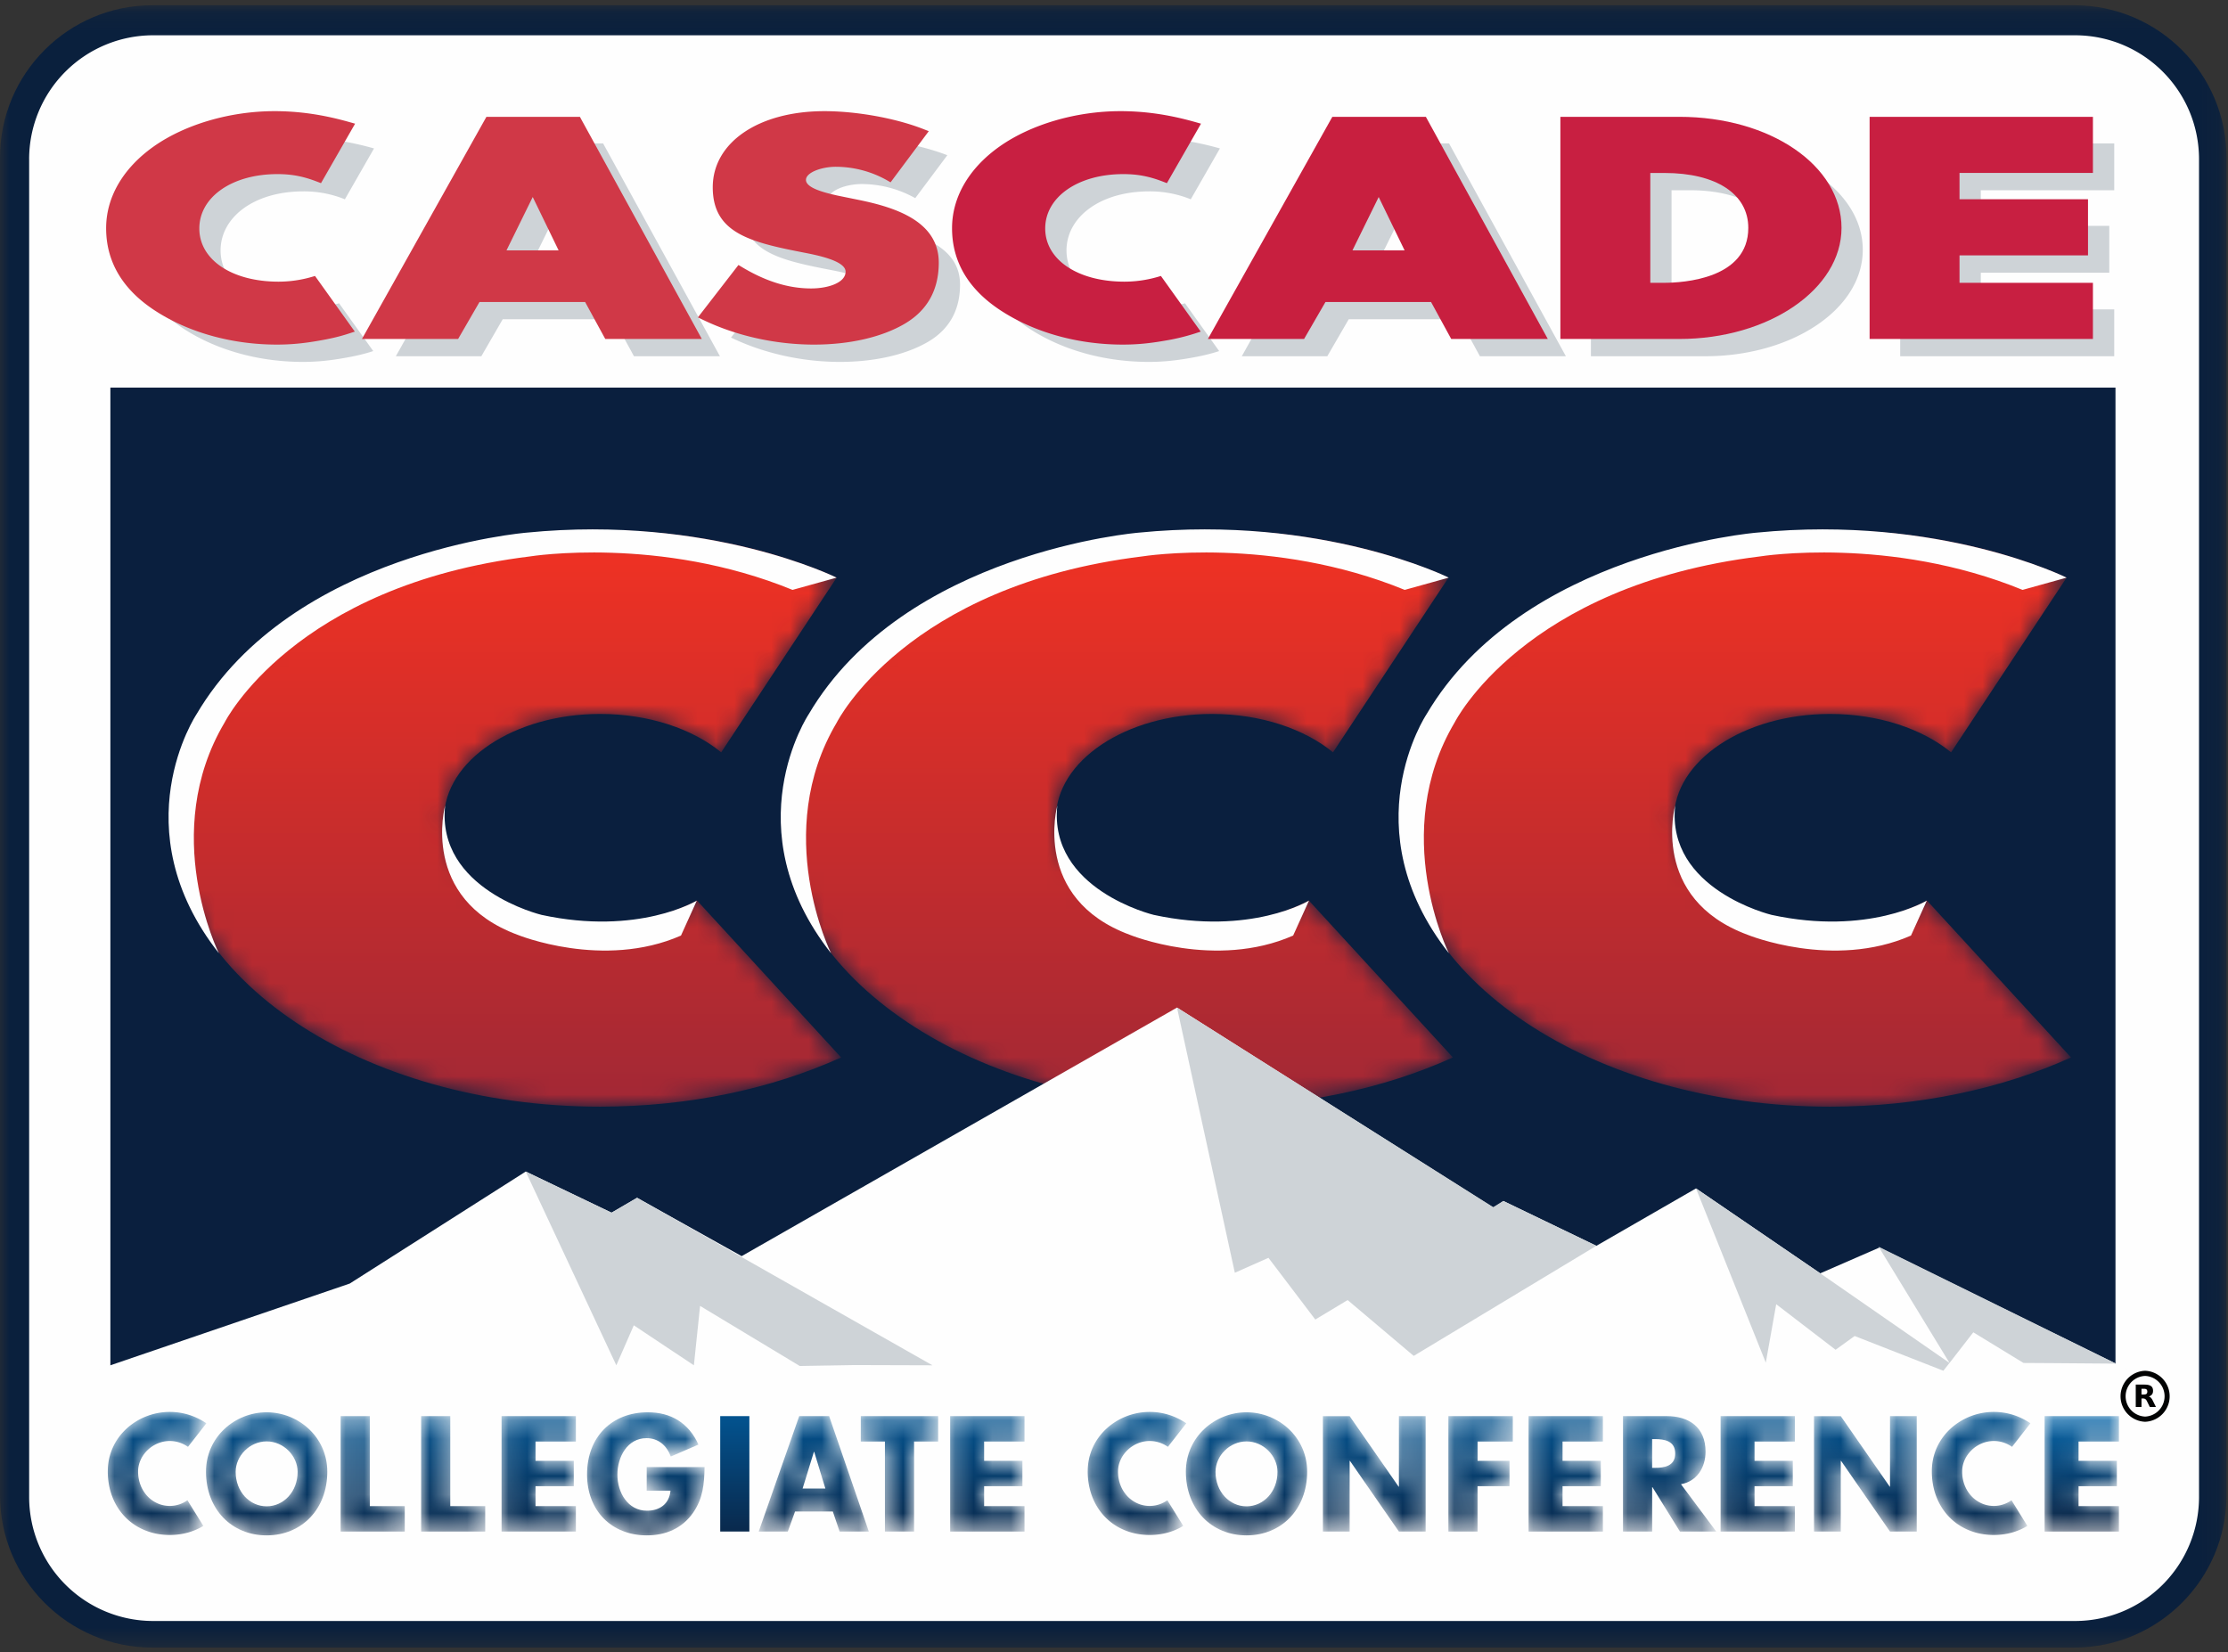
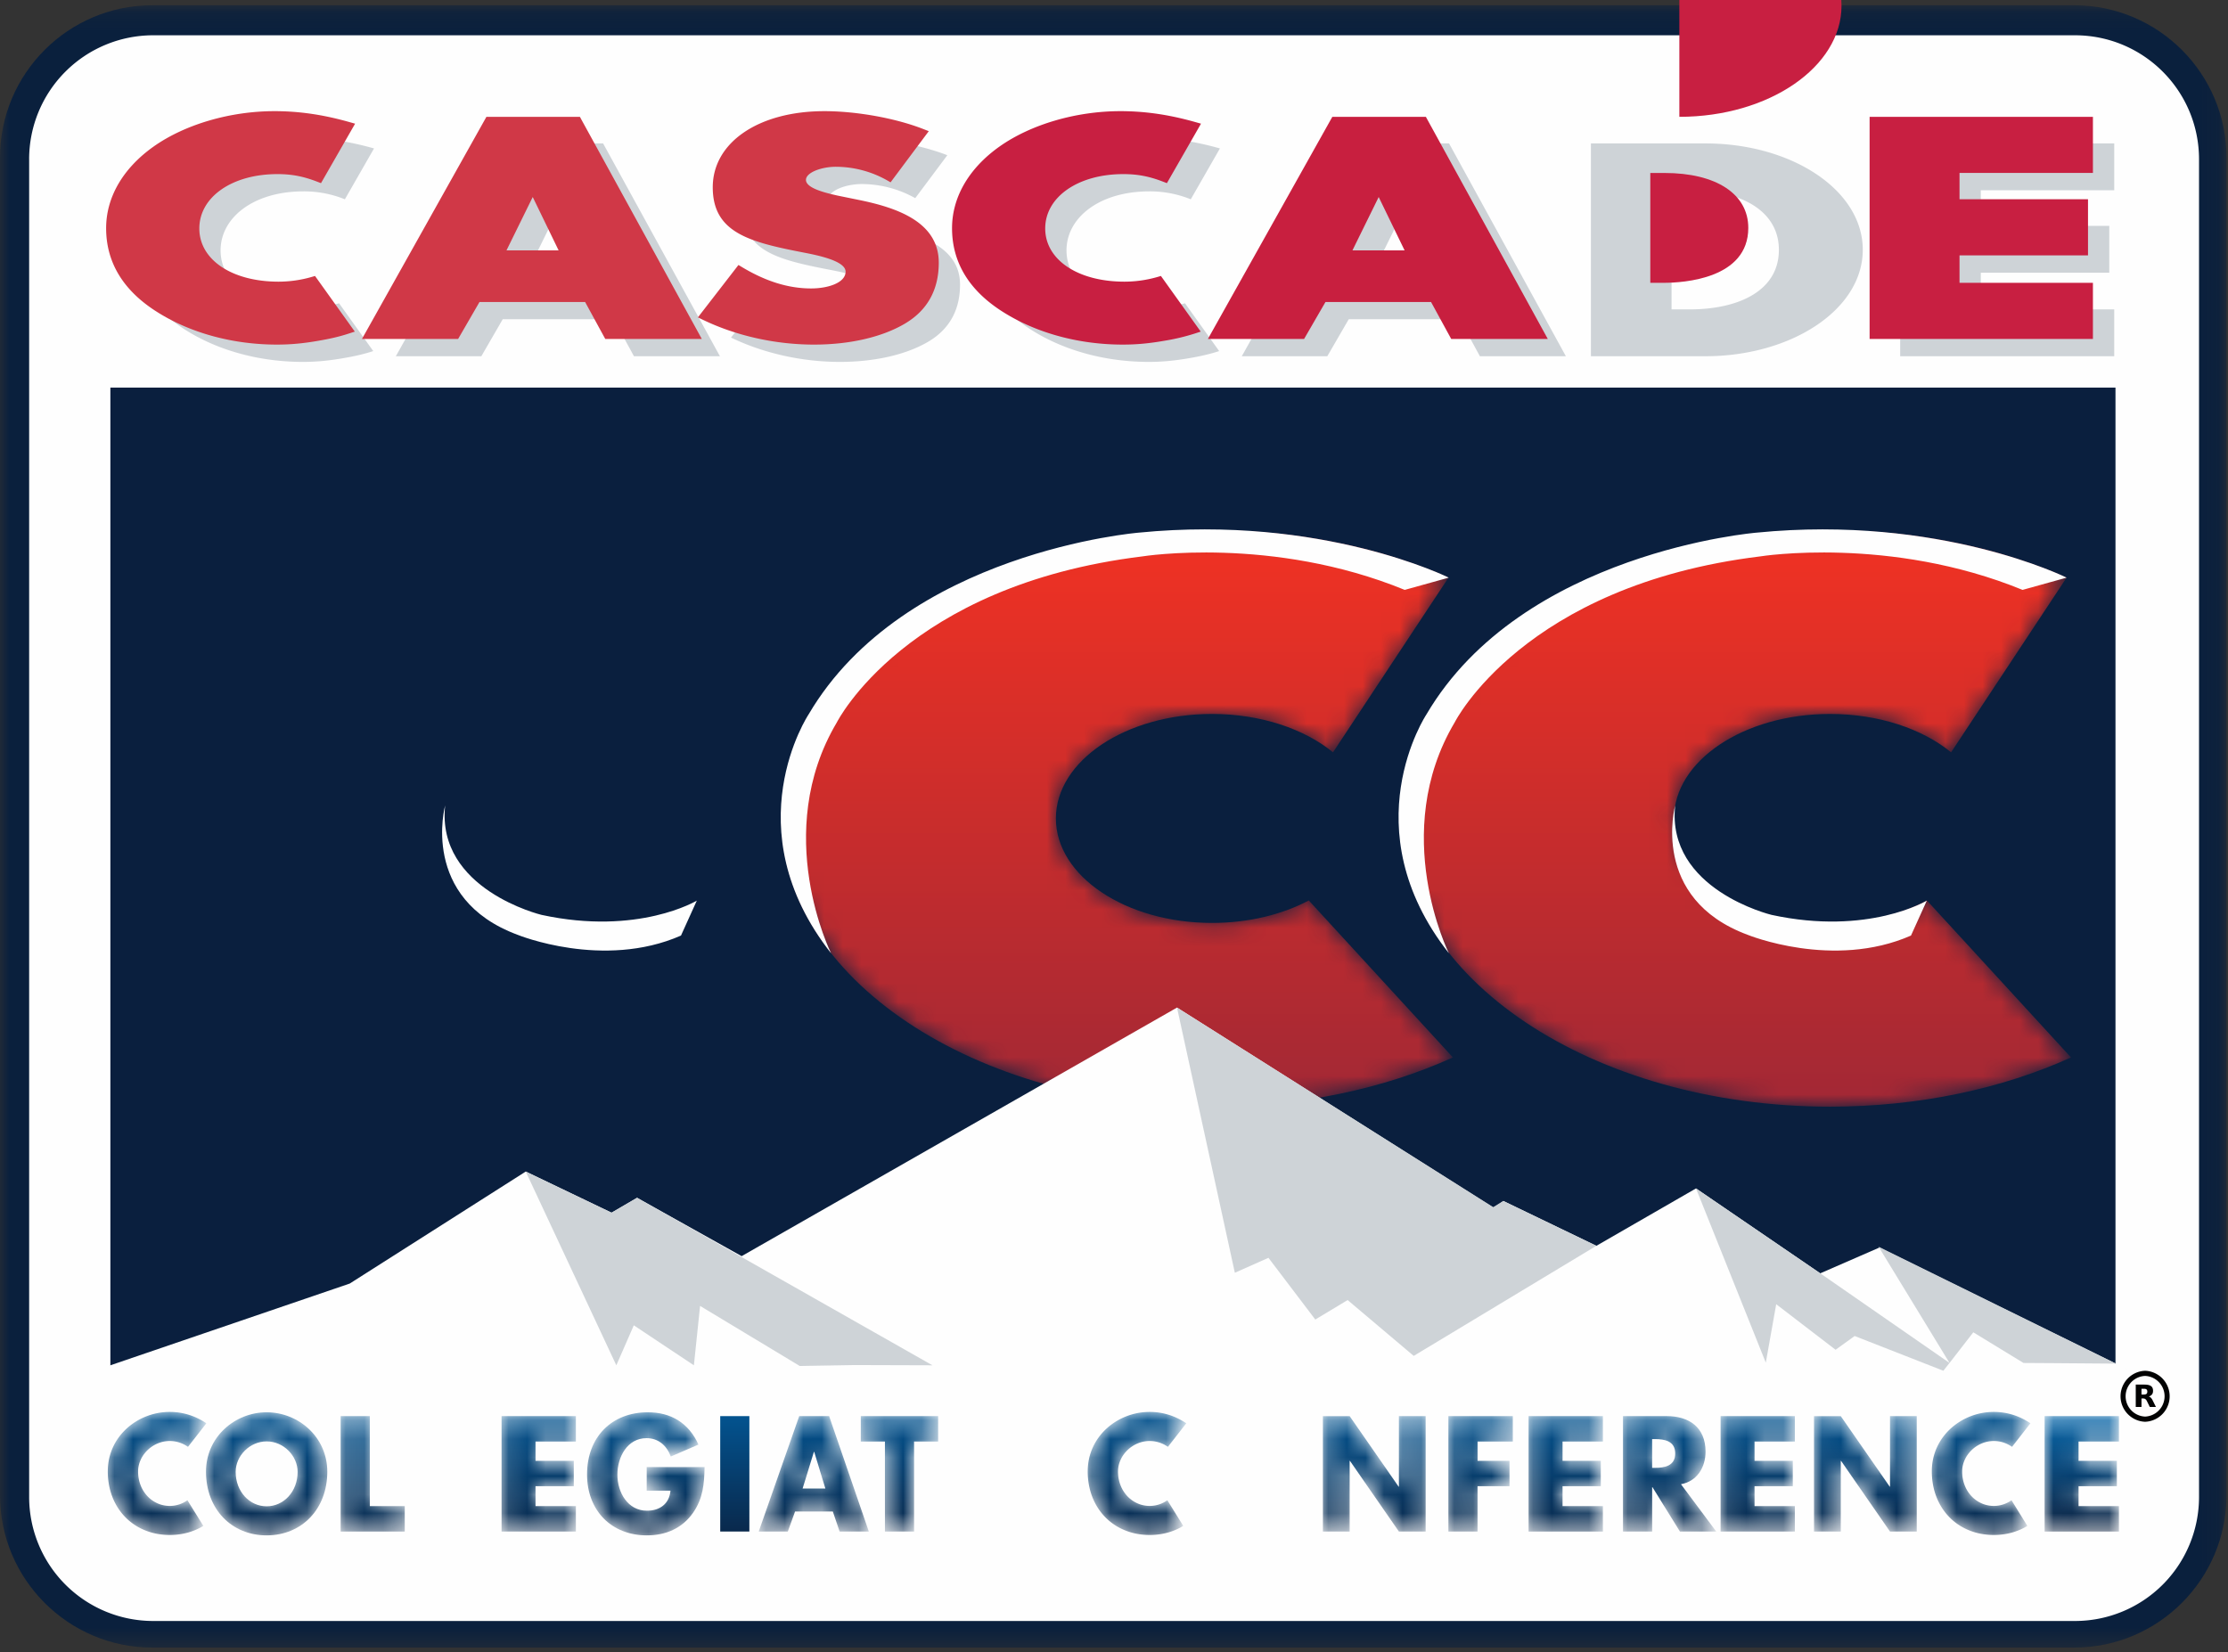
<svg xmlns="http://www.w3.org/2000/svg" xmlns:xlink="http://www.w3.org/1999/xlink" width="120" height="89">
  <rect width="100%" height="100%" fill="#333333" stroke="none" />
  <defs>
    <path id="a" d="M0 .115h119.92v88.47H0z" />
    <path d="M.057 3.261c0 2.013 1.37 3.431 3.267 3.431 1.895 0 3.266-1.418 3.266-3.43 0-1.88-1.567-3.2-3.266-3.2-1.7 0-3.267 1.32-3.267 3.2m1.598.008c0-.858.753-1.64 1.669-1.64.915 0 1.668.782 1.668 1.64 0 1.072-.753 1.856-1.668 1.856-.916 0-1.669-.784-1.669-1.856" id="c" />
    <path d="M.191 3.261c0 2.013 1.37 3.431 3.266 3.431 1.895 0 3.266-1.418 3.266-3.43 0-1.88-1.566-3.2-3.266-3.2S.191 1.383.191 3.263m1.597.008c0-.858.753-1.64 1.67-1.64.914 0 1.667.782 1.667 1.64 0 1.072-.753 1.856-1.668 1.856-.916 0-1.669-.784-1.669-1.856" id="f" />
    <path d="M.145 3.24c0 2.011 1.402 3.431 3.34 3.431.68 0 1.295-.175 1.806-.49L4.435 4.8c-.272.194-.599.306-.95.306-.938 0-1.707-.784-1.707-1.857 0-.857.77-1.64 1.707-1.64.365 0 .703.119.981.314L5.454.656a3.469 3.469 0 00-1.97-.614C1.747.042.146 1.36.146 3.24" id="i" />
    <path d="M.282 3.24c0 2.011 1.401 3.431 3.339 3.431.68 0 1.295-.175 1.807-.49L4.572 4.8c-.272.194-.6.306-.951.306-.937 0-1.707-.784-1.707-1.857 0-.857.77-1.64 1.707-1.64.365 0 .704.119.982.314L5.59.656A3.471 3.471 0 003.62.042C1.884.042.283 1.36.283 3.24" id="l" />
    <path d="M.18 3.24c0 2.011 1.402 3.431 3.34 3.431.681 0 1.295-.175 1.806-.49L4.471 4.8c-.272.194-.599.306-.95.306-.938 0-1.707-.784-1.707-1.857 0-.857.77-1.64 1.706-1.64.365 0 .703.119.981.314L5.49.656A3.467 3.467 0 003.52.042C1.781.042.18 1.36.18 3.24" id="o" />
    <path id="r" d="M.235.268v6.218h3.452v-1.37H1.805V.268z" />
    <path id="u" d="M.04.268v6.218h3.452v-1.37H1.61V.268z" />
    <path d="M.204 3.41c0 1.953 1.322 3.282 3.22 3.282 1.01 0 1.9-.371 2.492-1.221.536-.774.6-1.55.617-2.457H3.416v1.27h1.282c-.064.717-.585 1.08-1.266 1.08-1.033 0-1.594-.98-1.594-1.946 0-.948.537-1.963 1.57-1.963.632 0 1.09.397 1.306.99l1.49-.643C5.683.64 4.723.062 3.48.062 1.533.063.204 1.39.204 3.41" id="x" />
    <path d="M2.291.268L.11 6.486h1.567l.39-1.08h2.033l.367 1.08H6.04L3.902.268h-1.61zm.791 1.922h.015L3.7 4.169H2.473l.61-1.979z" id="B" />
    <path id="E" d="M.23.268v1.37H1.53v4.848h1.57V1.637h1.297V.268z" />
    <path id="H" d="M.18.268v6.218h1.571V4.044h1.721V2.677h-1.72v-1.04H3.65V.268z" />
    <path d="M.245.268v6.218h1.57V4.094h.015l1.482 2.392h1.955l-1.9-2.549c.858-.156 1.323-.898 1.323-1.755C4.69.854 3.786.268 2.592.268H.245zm1.57 1.237h.152c.512 0 1.09.1 1.09.776 0 .675-.578.774-1.09.774h-.153v-1.55z" id="K" />
    <path id="N" d="M.124.268v6.218h4.002v-1.37H1.952V4.044h2.062V2.677H1.952v-1.04h2.174V.268z" />
    <path id="Q" d="M.029.268v6.218h4.003v-1.37H1.857V4.044H3.92V2.677H1.857v-1.04h2.175V.268z" />
    <path id="T" d="M.255.268v6.218h4.002v-1.37H2.084V4.044h2.06V2.677h-2.06v-1.04h2.173V.268z" />
    <path id="W" d="M.233.268v6.218h4.004v-1.37H2.062V4.044h2.063V2.677H2.062v-1.04h2.175V.268z" />
    <path id="Z" d="M.127.268v6.218H4.13v-1.37H1.956V4.044h2.062V2.677H1.956v-1.04H4.13V.268z" />
    <path id="ac" d="M4.154.268V4.07H4.14L1.502.27H.06v6.217h1.442v-3.81h.014l2.638 3.81h1.44V.268z" />
    <path id="af" d="M4.307.268V4.07h-.014L1.655.27H.214v6.217h1.44v-3.81h.015l2.638 3.81h1.44V.268z" />
-     <path d="M.069 15.62c0 8.575 10.387 15.525 23.202 15.525 4.807 0 9.272-.976 12.975-2.651l-7.763-8.457c-1.432.758-3.244 1.21-5.212 1.21-4.643 0-8.41-2.52-8.41-5.628 0-3.109 3.767-5.629 8.41-5.629 2.627 0 4.974.806 6.516 2.067L36.01 2.64C32.353 1.028 27.977.09 23.271.09 10.456.091.069 7.044.069 15.62" id="ai" />
    <path d="M.191 15.62c0 8.575 10.387 15.525 23.202 15.525 4.807 0 9.272-.976 12.975-2.651l-7.763-8.457c-1.432.758-3.244 1.21-5.212 1.21-4.643 0-8.41-2.52-8.41-5.628 0-3.109 3.767-5.629 8.41-5.629 2.626 0 4.974.806 6.516 2.067l6.224-9.417C32.475 1.028 28.099.09 23.393.09 10.578.091.19 7.044.19 15.62" id="al" />
    <path d="M.085 15.62c0 8.575 10.388 15.525 23.202 15.525 4.808 0 9.273-.976 12.975-2.651L28.5 20.037c-1.433.758-3.245 1.21-5.213 1.21-4.643 0-8.409-2.52-8.409-5.628 0-3.109 3.766-5.629 8.409-5.629 2.626 0 4.974.806 6.516 2.067l6.224-9.417C32.369 1.028 27.993.09 23.287.09 10.473.091.085 7.044.085 15.62" id="ao" />
    <linearGradient x1="49.999%" y1="117.07%" x2="49.999%" y2="-30.519%" id="d">
      <stop stop-color="#0B203E" offset="0%" />
      <stop stop-color="#0062A7" offset="100%" />
    </linearGradient>
    <linearGradient x1="49.999%" y1="117.07%" x2="49.999%" y2="-30.519%" id="g">
      <stop stop-color="#0B203E" offset="0%" />
      <stop stop-color="#0062A7" offset="100%" />
    </linearGradient>
    <linearGradient x1="50.001%" y1="117.391%" x2="50.001%" y2="-30.201%" id="j">
      <stop stop-color="#0B203E" offset="0%" />
      <stop stop-color="#0062A7" offset="100%" />
    </linearGradient>
    <linearGradient x1="50.001%" y1="117.391%" x2="50.001%" y2="-30.201%" id="m">
      <stop stop-color="#0B203E" offset="0%" />
      <stop stop-color="#0062A7" offset="100%" />
    </linearGradient>
    <linearGradient x1="50.003%" y1="117.391%" x2="50.003%" y2="-30.201%" id="p">
      <stop stop-color="#0B203E" offset="0%" />
      <stop stop-color="#0062A7" offset="100%" />
    </linearGradient>
    <linearGradient x1="49.996%" y1="121.518%" x2="49.996%" y2="-35.852%" id="s">
      <stop stop-color="#0B203E" offset="0%" />
      <stop stop-color="#0062A7" offset="100%" />
    </linearGradient>
    <linearGradient x1="50.001%" y1="121.518%" x2="50.001%" y2="-35.852%" id="v">
      <stop stop-color="#0B203E" offset="0%" />
      <stop stop-color="#0062A7" offset="100%" />
    </linearGradient>
    <linearGradient x1="50.001%" y1="117.07%" x2="50.001%" y2="-30.519%" id="y">
      <stop stop-color="#0B203E" offset="0%" />
      <stop stop-color="#0062A7" offset="100%" />
    </linearGradient>
    <linearGradient x1="50.002%" y1="121.518%" x2="50.002%" y2="-35.852%" id="A">
      <stop stop-color="#0B203E" offset="0%" />
      <stop stop-color="#0062A7" offset="100%" />
    </linearGradient>
    <linearGradient x1="50%" y1="121.518%" x2="50%" y2="-35.852%" id="C">
      <stop stop-color="#0B203E" offset="0%" />
      <stop stop-color="#0062A7" offset="100%" />
    </linearGradient>
    <linearGradient x1="50.002%" y1="121.518%" x2="50.002%" y2="-35.852%" id="F">
      <stop stop-color="#0B203E" offset="0%" />
      <stop stop-color="#0062A7" offset="100%" />
    </linearGradient>
    <linearGradient x1="50.002%" y1="121.518%" x2="50.002%" y2="-35.852%" id="I">
      <stop stop-color="#0B203E" offset="0%" />
      <stop stop-color="#0062A7" offset="100%" />
    </linearGradient>
    <linearGradient x1="50.002%" y1="121.518%" x2="50.002%" y2="-35.852%" id="L">
      <stop stop-color="#0B203E" offset="0%" />
      <stop stop-color="#0062A7" offset="100%" />
    </linearGradient>
    <linearGradient x1="50%" y1="121.518%" x2="50%" y2="-35.852%" id="O">
      <stop stop-color="#0B203E" offset="0%" />
      <stop stop-color="#0062A7" offset="100%" />
    </linearGradient>
    <linearGradient x1="50.002%" y1="99.998%" x2="50.002%" y2="-.002%" id="R">
      <stop stop-color="#0B203E" offset="0%" />
      <stop stop-color="#0062A7" offset="100%" />
    </linearGradient>
    <linearGradient x1="49.996%" y1="121.518%" x2="49.996%" y2="-35.852%" id="U">
      <stop stop-color="#0B203E" offset="0%" />
      <stop stop-color="#0062A7" offset="100%" />
    </linearGradient>
    <linearGradient x1="50.004%" y1="121.518%" x2="50.004%" y2="-35.852%" id="X">
      <stop stop-color="#0B203E" offset="0%" />
      <stop stop-color="#0062A7" offset="100%" />
    </linearGradient>
    <linearGradient x1="49.997%" y1="121.518%" x2="49.997%" y2="-35.852%" id="aa">
      <stop stop-color="#0B203E" offset="0%" />
      <stop stop-color="#0062A7" offset="100%" />
    </linearGradient>
    <linearGradient x1="50.003%" y1="121.518%" x2="50.003%" y2="-35.852%" id="ad">
      <stop stop-color="#0B203E" offset="0%" />
      <stop stop-color="#0062A7" offset="100%" />
    </linearGradient>
    <linearGradient x1="50.001%" y1="121.518%" x2="50.001%" y2="-35.852%" id="ag">
      <stop stop-color="#0B203E" offset="0%" />
      <stop stop-color="#0062A7" offset="100%" />
    </linearGradient>
    <linearGradient x1="50%" y1="99.42%" x2="50%" y2="5.58%" id="aj">
      <stop stop-color="#A22835" offset="0%" />
      <stop stop-color="#ED3124" offset="100%" />
    </linearGradient>
    <linearGradient x1="50%" y1="99.42%" x2="50%" y2="5.58%" id="am">
      <stop stop-color="#A22835" offset="0%" />
      <stop stop-color="#ED3124" offset="100%" />
    </linearGradient>
  </defs>
  <g fill="none" fill-rule="evenodd">
    <g transform="translate(0 .168)">
      <mask id="b" fill="#fff">
        <use xlink:href="#a" />
      </mask>
      <path d="M111.715.115H8.205C3.68.115 0 3.795 0 8.32v72.06c0 4.525 3.68 8.206 8.204 8.206h103.51c4.525 0 8.206-3.68 8.206-8.205V8.319c0-4.524-3.68-8.204-8.205-8.204" fill="#0A203D" mask="url(#b)" />
    </g>
    <path d="M1.569 8.58a6.679 6.679 0 016.68-6.679h103.51c3.69 0 6.68 2.99 6.68 6.68v72.06a6.68 6.68 0 01-6.68 6.68H8.25a6.68 6.68 0 01-6.68-6.68V8.58z" fill="#FEFEFE" />
    <path d="M18.575 10.736a5.836 5.836 0 00-2.24-.427c-2.659 0-4.454 1.399-4.454 3.179 0 1.81 1.819 3.118 4.52 3.118.636 0 1.273-.096 1.862-.268l1.84 2.574c-.577.189-1.088.291-1.6.38-.718.125-1.402.203-2.19.203-2.326 0-4.54-.608-6.269-1.689-1.837-1.14-2.681-2.631-2.681-4.334 0-1.566.864-3.07 2.46-4.196 1.64-1.155 4.008-1.857 6.357-1.857 1.396 0 2.68.214 3.965.577l-1.57 2.74zM64.135 10.736a5.838 5.838 0 00-2.239-.427c-2.659 0-4.454 1.399-4.454 3.179 0 1.81 1.818 3.118 4.52 3.118.636 0 1.272-.096 1.862-.268l1.84 2.574c-.578.189-1.089.291-1.6.38-.719.125-1.402.203-2.192.203-2.325 0-4.54-.608-6.267-1.689-1.838-1.14-2.682-2.631-2.682-4.334 0-1.566.865-3.07 2.46-4.196 1.64-1.155 4.009-1.857 6.358-1.857 1.396 0 2.679.214 3.964.577l-1.57 2.74zM30.112 11.267h-.043l-1.796 3.65h3.612l-1.773-3.65zm-3.035 5.93l-1.152 1.993H21.32l6.424-11.465h4.739l6.292 11.465h-4.63l-1.086-1.992h-5.981zM49.295 10.674a5.93 5.93 0 00-2.881-.76c-.796 0-1.859.319-1.859.958 0 .669 1.174.928 1.927 1.095l1.107.228c2.326.472 4.119 1.277 4.119 3.134 0 1.14-.398 2.31-1.727 3.087-1.307.76-3.058 1.079-4.741 1.079-2.103 0-4.163-.488-5.868-1.31l1.86-2.4c1.085.651 2.37 1.186 3.853 1.186 1.019 0 2.105-.352 2.105-1.155 0-.838-1.706-1.127-2.635-1.31-2.727-.53-4.52-1.018-4.52-3.239 0-2.326 2.414-3.848 5.76-3.848 1.683 0 3.743.366 5.228.943l-1.728 2.312zM75.676 11.267h-.044l-1.795 3.65h3.61l-1.77-3.65zm-3.033 5.93l-1.155 1.993h-4.605l6.42-11.465h4.742l6.293 11.465h-4.63l-1.087-1.992h-5.978zM90.03 16.667h.972c2.592 0 4.809-.975 4.809-3.21 0-2.053-1.971-3.208-4.761-3.208h-1.02v6.418zm-4.343-8.941h6.16c4.649 0 8.482 2.507 8.482 5.731 0 3.226-3.854 5.733-8.483 5.733h-6.159V7.726zM106.686 10.249v1.917h6.92v2.524h-6.92v1.977h7.186v2.523h-11.528V7.726h11.528v2.523z" fill="#CED3D7" />
    <path d="M14.939 9.379c.771 0 1.394.118 2.148.41l.202.077.107-.186 1.57-2.739.16-.279-.31-.087c-1.417-.4-2.699-.587-4.033-.587-2.381 0-4.812.71-6.501 1.9-1.654 1.17-2.566 2.733-2.566 4.404 0 1.865.942 3.395 2.8 4.547 1.78 1.112 4.053 1.724 6.4 1.724.733 0 1.421-.063 2.233-.206.492-.085 1.032-.19 1.636-.388l.326-.106-.2-.278-1.84-2.574-.104-.145-.17.05a6.459 6.459 0 01-1.793.257c-2.512 0-4.268-1.178-4.268-2.865 0-1.697 1.768-2.929 4.203-2.929" fill="#D03847" />
    <path d="M60.499 9.379c.772 0 1.394.118 2.15.41l.2.077.107-.186 1.57-2.739.16-.279-.309-.087c-1.417-.4-2.699-.587-4.033-.587-2.382 0-4.812.71-6.502 1.9-1.655 1.17-2.565 2.733-2.565 4.404 0 1.866.942 3.395 2.8 4.547 1.78 1.112 4.052 1.724 6.399 1.724.733 0 1.421-.063 2.234-.206a11.313 11.313 0 001.636-.388l.325-.106-.199-.278-1.841-2.574-.104-.145-.17.05a6.457 6.457 0 01-1.792.257c-2.513 0-4.27-1.178-4.27-2.865 0-1.697 1.769-2.929 4.204-2.929" fill="#C81F41" />
    <path d="M30.087 13.487H27.28l1.413-2.874 1.394 2.874zm1.218-7.064l-.071-.13h-5.035l-.072.128-6.423 11.466-.21.373H24.674l.072-.125 1.08-1.867h5.688l1.015 1.862.072.13H37.8l-.203-.37-6.293-11.467zM46.241 10.767l-1.106-.226a.304.304 0 01-.02-.004c-.597-.135-1.706-.385-1.706-.845 0-.405.849-.708 1.608-.708a5.65 5.65 0 012.757.727l.193.11.132-.178 1.728-2.314.197-.263-.307-.12c-1.495-.582-3.583-.958-5.32-.958-3.538 0-6.008 1.686-6.008 4.1 0 2.384 1.869 2.927 4.721 3.482l.14.028c.744.144 2.293.445 2.293 1.036 0 .594-.933.904-1.855.904-1.217 0-2.436-.376-3.724-1.15l-.191-.114-.137.177-1.858 2.401-.19.245.279.134c1.781.859 3.903 1.332 5.976 1.332 1.906 0 3.635-.395 4.867-1.113 1.23-.716 1.852-1.827 1.852-3.302 0-2.22-2.309-2.973-4.32-3.381" fill="#D03847" />
    <path d="M75.65 13.487h-2.807l1.413-2.874 1.395 2.874zm1.218-7.064l-.071-.13H71.76l-.072.128-6.422 11.466-.209.373H70.237l.073-.125 1.08-1.867h5.686l1.016 1.862.071.13h5.202l-.204-.37-6.293-11.467z" fill="#C81F3F" />
-     <path d="M94.163 12.275c0 2.747-3.488 2.96-4.557 2.96h-.721V9.318h.768c2.782 0 4.51 1.133 4.51 2.958M90.45 6.293h-6.408V18.26h6.408c4.816 0 8.734-2.685 8.734-5.985 0-3.355-3.836-5.982-8.734-5.982M112.475 6.293h-11.778V18.26h12.028v-3.024h-7.185v-1.479h6.92v-3.023h-6.92V9.316h7.185V6.293z" fill="#C81F41" />
+     <path d="M94.163 12.275c0 2.747-3.488 2.96-4.557 2.96h-.721V9.318h.768c2.782 0 4.51 1.133 4.51 2.958M90.45 6.293h-6.408h6.408c4.816 0 8.734-2.685 8.734-5.985 0-3.355-3.836-5.982-8.734-5.982M112.475 6.293h-11.778V18.26h12.028v-3.024h-7.185v-1.479h6.92v-3.023h-6.92V9.316h7.185V6.293z" fill="#C81F41" />
    <g transform="translate(11.038 76.017)">
      <mask id="e" fill="#fff">
        <use xlink:href="#c" />
      </mask>
      <path d="M.057 3.261c0 2.013 1.37 3.431 3.267 3.431 1.895 0 3.266-1.418 3.266-3.43 0-1.88-1.567-3.2-3.266-3.2-1.7 0-3.267 1.32-3.267 3.2m1.598.008c0-.858.753-1.64 1.669-1.64.915 0 1.668.782 1.668 1.64 0 1.072-.753 1.856-1.668 1.856-.916 0-1.669-.784-1.669-1.856" fill="url(#d)" mask="url(#e)" />
    </g>
    <g transform="translate(63.68 76.017)">
      <mask id="h" fill="#fff">
        <use xlink:href="#f" />
      </mask>
-       <path d="M.191 3.261c0 2.013 1.37 3.431 3.266 3.431 1.895 0 3.266-1.418 3.266-3.43 0-1.88-1.566-3.2-3.266-3.2S.191 1.383.191 3.263m1.597.008c0-.858.753-1.64 1.67-1.64.914 0 1.667.782 1.667 1.64 0 1.072-.753 1.856-1.668 1.856-.916 0-1.669-.784-1.669-1.856" fill="url(#g)" mask="url(#h)" />
    </g>
    <g transform="translate(5.66 76.017)">
      <mask id="k" fill="#fff">
        <use xlink:href="#i" />
      </mask>
      <path d="M.145 3.24c0 2.011 1.402 3.431 3.34 3.431.68 0 1.295-.175 1.806-.49L4.435 4.8c-.272.194-.599.306-.95.306-.938 0-1.707-.784-1.707-1.857 0-.857.77-1.64 1.707-1.64.365 0 .703.119.981.314L5.454.656a3.469 3.469 0 00-1.97-.614C1.747.042.146 1.36.146 3.24" fill="url(#j)" mask="url(#k)" />
    </g>
    <g transform="translate(58.302 76.017)">
      <mask id="n" fill="#fff">
        <use xlink:href="#l" />
      </mask>
      <path d="M.282 3.24c0 2.011 1.401 3.431 3.339 3.431.68 0 1.295-.175 1.807-.49L4.572 4.8c-.272.194-.6.306-.951.306-.937 0-1.707-.784-1.707-1.857 0-.857.77-1.64 1.707-1.64.365 0 .704.119.982.314L5.59.656A3.471 3.471 0 003.62.042C1.884.042.283 1.36.283 3.24" fill="url(#m)" mask="url(#n)" />
    </g>
    <g transform="translate(103.868 76.017)">
      <mask id="q" fill="#fff">
        <use xlink:href="#o" />
      </mask>
      <path d="M.18 3.24c0 2.011 1.402 3.431 3.34 3.431.681 0 1.295-.175 1.806-.49L4.471 4.8c-.272.194-.599.306-.95.306-.938 0-1.707-.784-1.707-1.857 0-.857.77-1.64 1.706-1.64.365 0 .703.119.981.314L5.49.656A3.467 3.467 0 003.52.042C1.781.042.18 1.36.18 3.24" fill="url(#p)" mask="url(#q)" />
    </g>
    <g transform="translate(18.113 76.017)">
      <mask id="t" fill="#fff">
        <use xlink:href="#r" />
      </mask>
      <path fill="url(#s)" mask="url(#t)" d="M.235.268v6.218h3.452v-1.37H1.805V.268z" />
    </g>
    <g transform="translate(22.642 76.017)">
      <mask id="w" fill="#fff">
        <use xlink:href="#u" />
      </mask>
-       <path fill="url(#v)" mask="url(#w)" d="M.04.268v6.218h3.452v-1.37H1.61V.268z" />
    </g>
    <g transform="translate(31.415 76.017)">
      <mask id="z" fill="#fff">
        <use xlink:href="#x" />
      </mask>
      <path d="M.204 3.41c0 1.953 1.322 3.282 3.22 3.282 1.01 0 1.9-.371 2.492-1.221.536-.774.6-1.55.617-2.457H3.416v1.27h1.282c-.064.717-.585 1.08-1.266 1.08-1.033 0-1.594-.98-1.594-1.946 0-.948.537-1.963 1.57-1.963.632 0 1.09.397 1.306.99l1.49-.643C5.683.64 4.723.062 3.48.062 1.533.063.204 1.39.204 3.41" fill="url(#y)" mask="url(#z)" />
    </g>
    <path fill="url(#A)" d="M38.791 82.502h1.57v-6.217h-1.57z" />
    <g transform="translate(40.755 76.017)">
      <mask id="D" fill="#fff">
        <use xlink:href="#B" />
      </mask>
      <path d="M2.291.268L.11 6.486h1.567l.39-1.08h2.033l.367 1.08H6.04L3.902.268h-1.61zm.791 1.922h.015L3.7 4.169H2.473l.61-1.979z" fill="url(#C)" mask="url(#D)" />
    </g>
    <g transform="translate(46.132 76.017)">
      <mask id="G" fill="#fff">
        <use xlink:href="#E" />
      </mask>
      <path fill="url(#F)" mask="url(#G)" d="M.23.268v1.37H1.53v4.848h1.57V1.637h1.297V.268z" />
    </g>
    <g transform="translate(77.83 76.017)">
      <mask id="J" fill="#fff">
        <use xlink:href="#H" />
      </mask>
      <path fill="url(#I)" mask="url(#J)" d="M.18.268v6.218h1.571V4.044h1.721V2.677h-1.72v-1.04H3.65V.268z" />
    </g>
    <g transform="translate(87.17 76.017)">
      <mask id="M" fill="#fff">
        <use xlink:href="#K" />
      </mask>
      <path d="M.245.268v6.218h1.57V4.094h.015l1.482 2.392h1.955l-1.9-2.549c.858-.156 1.323-.898 1.323-1.755C4.69.854 3.786.268 2.592.268H.245zm1.57 1.237h.152c.512 0 1.09.1 1.09.776 0 .675-.578.774-1.09.774h-.153v-1.55z" fill="url(#L)" mask="url(#M)" />
    </g>
    <g transform="translate(92.547 76.017)">
      <mask id="P" fill="#fff">
        <use xlink:href="#N" />
      </mask>
      <path fill="url(#O)" mask="url(#P)" d="M.124.268v6.218h4.002v-1.37H1.952V4.044h2.062V2.677H1.952v-1.04h2.174V.268z" />
    </g>
    <g transform="translate(110.094 76.017)">
      <mask id="S" fill="#fff">
        <use xlink:href="#Q" />
      </mask>
      <path fill="url(#R)" mask="url(#S)" d="M.029.268v6.218h4.003v-1.37H1.857V4.044H3.92V2.677H1.857v-1.04h2.175V.268z" />
    </g>
    <g transform="translate(82.075 76.017)">
      <mask id="V" fill="#fff">
        <use xlink:href="#T" />
      </mask>
      <path fill="url(#U)" mask="url(#V)" d="M.255.268v6.218h4.002v-1.37H2.084V4.044h2.06V2.677h-2.06v-1.04h2.173V.268z" />
    </g>
    <g transform="translate(50.943 76.017)">
      <mask id="Y" fill="#fff">
        <use xlink:href="#W" />
      </mask>
-       <path fill="url(#X)" mask="url(#Y)" d="M.233.268v6.218h4.004v-1.37H2.062V4.044h2.063V2.677H2.062v-1.04h2.175V.268z" />
    </g>
    <g transform="translate(26.887 76.017)">
      <mask id="ab" fill="#fff">
        <use xlink:href="#Z" />
      </mask>
      <path fill="url(#aa)" mask="url(#ab)" d="M.127.268v6.218H4.13v-1.37H1.956V4.044h2.062V2.677H1.956v-1.04H4.13V.268z" />
    </g>
    <g transform="translate(97.642 76.017)">
      <mask id="ae" fill="#fff">
        <use xlink:href="#ac" />
      </mask>
      <path fill="url(#ad)" mask="url(#ae)" d="M4.154.268V4.07H4.14L1.502.27H.06v6.217h1.442v-3.81h.014l2.638 3.81h1.44V.268z" />
    </g>
    <g transform="translate(71.038 76.017)">
      <mask id="ah" fill="#fff">
        <use xlink:href="#af" />
      </mask>
      <path fill="url(#ag)" mask="url(#ah)" d="M4.307.268V4.07h-.014L1.655.27H.214v6.217h1.44v-3.81h.015l2.638 3.81h1.44V.268z" />
    </g>
    <path fill="#0A1F3E" d="M5.945 73.849H113.94v-52.97H5.945z" />
    <g transform="translate(9.057 28.47)">
      <mask id="ak" fill="#fff">
        <use xlink:href="#ai" />
      </mask>
      <path d="M.069 15.62c0 8.575 10.387 15.525 23.202 15.525 4.807 0 9.272-.976 12.975-2.651l-7.763-8.457c-1.432.758-3.244 1.21-5.212 1.21-4.643 0-8.41-2.52-8.41-5.628 0-3.109 3.767-5.629 8.41-5.629 2.627 0 4.974.806 6.516 2.067L36.01 2.64C32.353 1.028 27.977.09 23.271.09 10.456.091.069 7.044.069 15.62" fill="url(#aj)" mask="url(#ak)" />
    </g>
    <g transform="translate(41.887 28.47)">
      <mask id="an" fill="#fff">
        <use xlink:href="#al" />
      </mask>
      <path d="M.191 15.62c0 8.575 10.387 15.525 23.202 15.525 4.807 0 9.272-.976 12.975-2.651l-7.763-8.457c-1.432.758-3.244 1.21-5.212 1.21-4.643 0-8.41-2.52-8.41-5.628 0-3.109 3.767-5.629 8.41-5.629 2.626 0 4.974.806 6.516 2.067l6.224-9.417C32.475 1.028 28.099.09 23.393.09 10.578.091.19 7.044.19 15.62" fill="url(#am)" mask="url(#an)" />
    </g>
    <g transform="translate(75.283 28.47)">
      <mask id="ap" fill="#fff">
        <use xlink:href="#ao" />
      </mask>
      <path d="M.085 15.62c0 8.575 10.388 15.525 23.202 15.525 4.808 0 9.273-.976 12.975-2.651L28.5 20.037c-1.433.758-3.245 1.21-5.213 1.21-4.643 0-8.409-2.52-8.409-5.628 0-3.109 3.766-5.629 8.409-5.629 2.626 0 4.974.806 6.516 2.067l6.224-9.417C32.369 1.028 27.993.09 23.287.09 10.473.091.085 7.044.085 15.62" fill="url(#aj)" mask="url(#ap)" />
    </g>
    <g>
      <path fill="#FEFEFE" d="M5.264 73.78l13.573-4.636 9.48-6.034 4.621 2.216 1.375-.802 5.632 3.143 23.449-13.39 17.052 10.785.525-.366 5.01 2.415 5.366-3.092 6.692 4.574 3.182-1.387 14.987 7.36v1.006H5.241z" />
      <path fill="#CED3D7" d="M106.282 71.77l2.705 1.652 1.63.01 3.357.026-12.792-6.298 3.82 6.261zM91.347 64.02l6.692 4.573 6.962 4.828-.333.42-4.777-1.871-1.027.741-3.198-2.454-.56 3.148zM85.98 67.11l-5.009-2.413-.549.33-17.028-10.75 3.115 14.285 1.81-.805 2.523 3.325 1.742-1.049 3.559 3.008zM28.316 63.11l4.879 10.438.942-2.154 3.236 2.154.333-3.2 5.37 3.237 2.954-.05 4.191.013-15.908-9.025-1.375.803z" />
      <path d="M37.531 48.515s-3.146 1.9-8.363.769c0 0-5.676-1.361-5.192-5.895 0 0-1.385 5.013 3.907 6.97 0 0 4.602 1.881 8.795.039l.853-1.883z" fill="#FEFEFE" />
-       <path d="M45.058 31.117s-6.827-3.4-16.693-2.424c0 0-12.629 1.023-17.783 9.788 0 0-4.082 6.136 1.207 12.87 0 0-3.234-6.475.315-12.441 0 0 3.705-7.378 16.457-8.938 0 0 6.99-1.12 14.125 1.805l2.372-.66zM70.502 48.515s-3.146 1.9-8.362.769c0 0-5.676-1.361-5.192-5.895 0 0-1.386 5.013 3.907 6.97 0 0 4.601 1.881 8.794.039l.853-1.883z" fill="#FEFEFE" />
      <path d="M78.03 31.117s-6.827-3.4-16.694-2.424c0 0-12.628 1.023-17.783 9.788 0 0-4.081 6.136 1.208 12.87 0 0-3.234-6.475.314-12.441 0 0 3.705-7.378 16.457-8.938 0 0 6.99-1.12 14.126 1.805l2.371-.66zM103.779 48.515s-3.146 1.9-8.363.769c0 0-5.676-1.361-5.191-5.895 0 0-1.386 5.013 3.907 6.97 0 0 4.6 1.881 8.794.039l.853-1.883z" fill="#FEFEFE" />
      <path d="M111.306 31.117s-6.826-3.4-16.693-2.424c0 0-12.629 1.023-17.783 9.788 0 0-4.082 6.136 1.207 12.87 0 0-3.234-6.475.315-12.441 0 0 3.705-7.378 16.457-8.938 0 0 6.989-1.12 14.126 1.805l2.371-.66z" fill="#FEFEFE" />
      <path d="M115.535 74.12a1.096 1.096 0 000 2.19 1.096 1.096 0 000-2.19m0 2.47a1.375 1.375 0 010-2.748 1.375 1.375 0 010 2.748" fill="#020303" />
      <path d="M115.341 75.335v.456h-.31v-1.204h.474c.159 0 .274.027.348.08.074.053.11.137.11.253 0 .08-.018.145-.057.196a.334.334 0 01-.174.112c.043.01.081.033.115.067a.575.575 0 01.101.155l.17.341h-.33l-.148-.299a.322.322 0 00-.09-.123.203.203 0 00-.121-.034h-.088m.131-.213c.064 0 .11-.013.139-.038.028-.023.043-.062.043-.119 0-.055-.015-.093-.043-.118-.028-.023-.075-.035-.139-.035h-.131v.31h.131" fill="#020303" />
    </g>
  </g>
</svg>